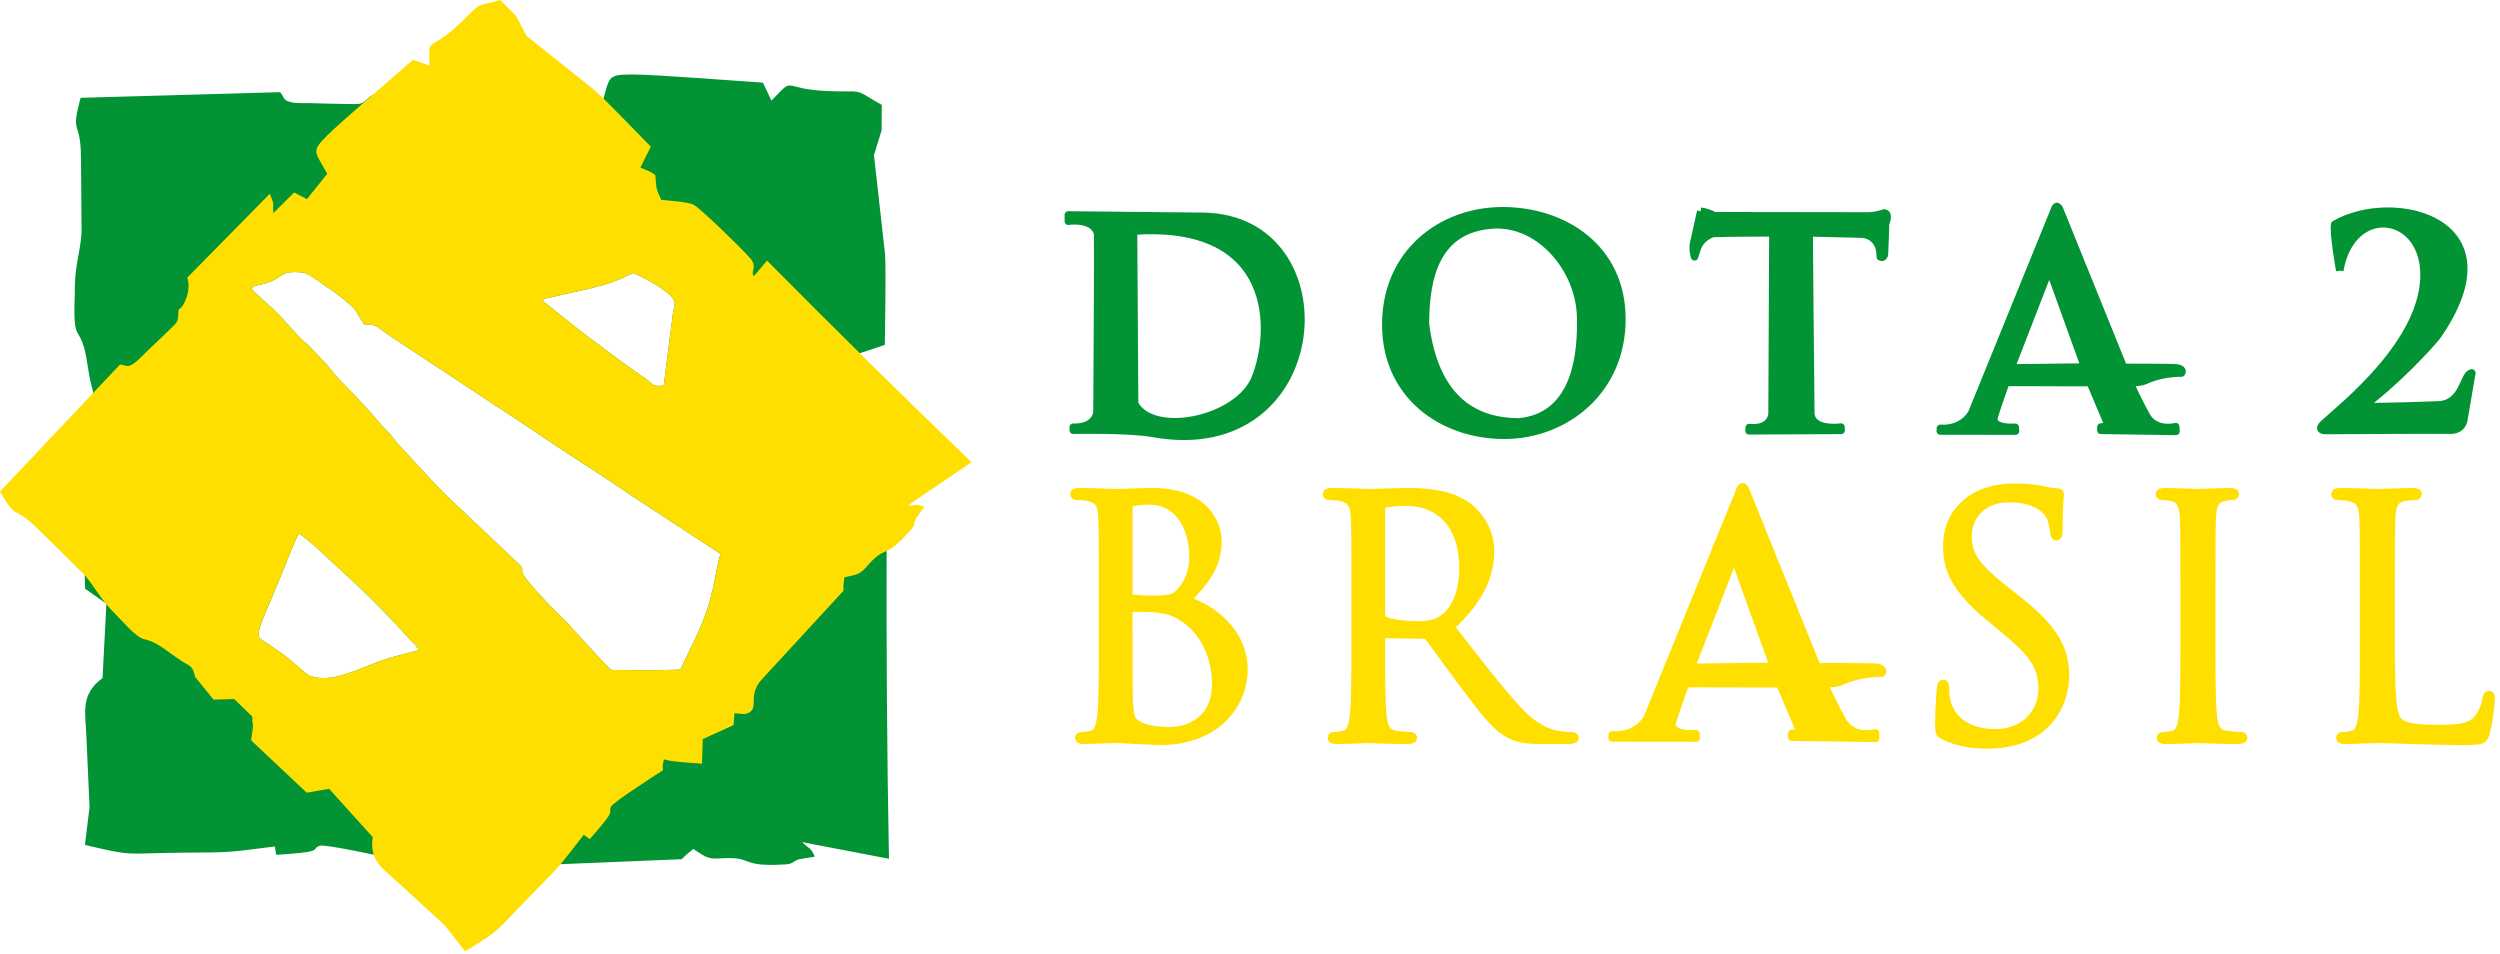
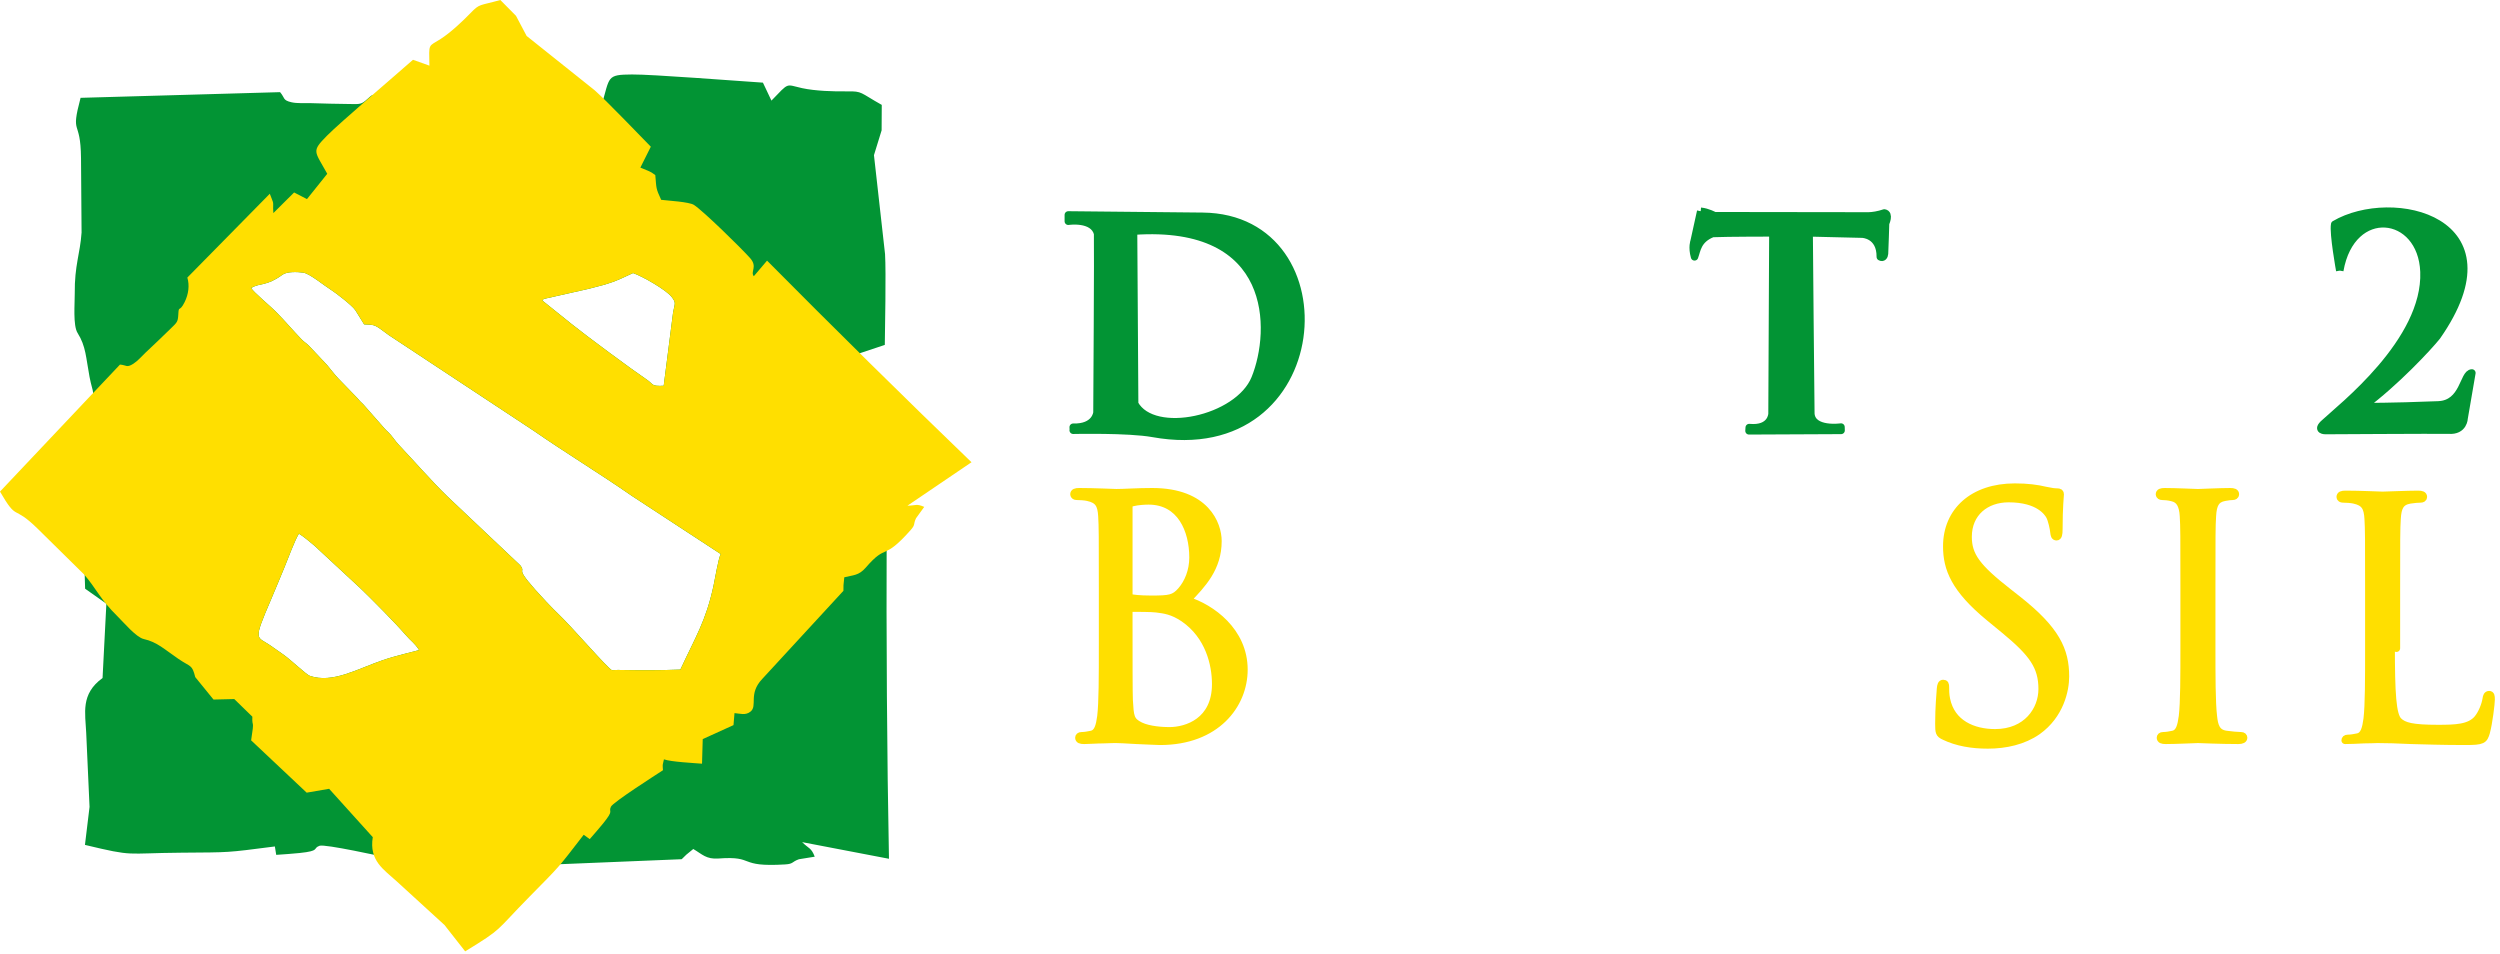
<svg xmlns="http://www.w3.org/2000/svg" width="100%" height="100%" viewBox="0 0 317 121" version="1.1" xml:space="preserve" style="fill-rule:evenodd;clip-rule:evenodd;stroke-linejoin:round;stroke-miterlimit:2;">
  <g>
    <path d="M90.462,74.33c-0.977,4.433 -2.205,6.311 -4.193,10.573c-2.858,0.113 -5.114,0.091 -7.905,0.046c-0.903,-0.014 -0.681,0.176 -1.175,-0.303c-1.635,-1.585 -4.608,-5.061 -6.261,-6.664c-0.57,-0.553 -1.084,-1.074 -1.651,-1.676c-4.57,-4.87 -2.407,-3.403 -3.3,-4.615l-9.198,-8.694c-2.11,-2.053 -4.012,-4.263 -6.195,-6.576c-0.561,-0.592 -0.843,-1.153 -1.426,-1.692l-0.162,-0.146c-0.156,-0.153 -0.097,-0.09 -0.241,-0.256l-2.673,-3.037c-0.47,-0.435 -0.425,-0.421 -0.77,-0.813l-2.403,-2.479c-0.528,-0.553 -0.939,-1.127 -1.443,-1.725l-2.297,-2.436c-0.341,-0.347 -0.589,-0.45 -0.926,-0.801c-1.091,-1.137 -2.009,-2.226 -3.113,-3.361c-0.883,-0.91 -3.032,-2.657 -3.287,-3.166c1.237,-0.694 1.896,-0.167 3.984,-1.679c0.56,-0.405 1.848,-0.365 2.629,-0.258c0.81,0.111 2.676,1.667 3.53,2.192c0.496,0.303 2.721,2.003 3.084,2.591l1.1,1.776c1.515,0.074 1.248,-0.014 3.16,1.385l18.294,12.073c3.935,2.734 8.525,5.526 12.482,8.281l11.275,7.38c-0.325,0.7 -0.706,3.115 -0.919,4.08m-41.896,9.367c-3.336,1.148 -6.375,2.986 -9.281,2.001c-0.433,-0.147 -2.412,-2.035 -3.319,-2.674c-0.536,-0.38 -1.047,-0.736 -1.665,-1.168c-1.769,-1.234 -2.276,-0.384 0.074,-5.857c0.613,-1.431 1.134,-2.72 1.719,-4.123c0.51,-1.226 1.215,-3.207 1.805,-4.21c0.753,0.472 1.239,0.935 1.966,1.521l5.898,5.469c1.23,1.171 4.38,4.352 5.591,5.761c0.826,0.961 1.184,1.065 1.792,2.013c-0.223,0.083 -2.978,0.715 -4.58,1.267m20.723,-45.867l5.401,-1.217c2.815,-0.705 3.25,-0.89 5.583,-1.989c1.212,0.423 4.152,2.103 4.874,3.007c0.606,0.761 0.43,0.831 0.207,1.928l-1.197,9.359c-1.656,0.06 -1.178,-0.137 -2.205,-0.825c-1.722,-1.156 -7.633,-5.522 -9.529,-7.052l-3.65,-2.932c0.27,-0.252 -0.092,-0.121 0.516,-0.279m32.423,68.953l11.01,2.11c-0.251,-12.798 -0.35,-28.416 -0.291,-41.586l-2.954,0.241c0.099,-0.856 1.391,-0.544 1.479,-2.264c0.11,-2.166 0.026,-9.582 -0.306,-11.164c-0.168,-0.81 -2.272,-3.154 -2.835,-3.885c0.649,-1.789 0.714,-1.671 1.931,-3.134c-0.112,-0.957 -0.341,-1.21 -0.763,-2.297l3.211,-1.07c0.021,-1.834 0.171,-9.19 0.031,-11.514l-1.406,-12.546l0.971,-3.149l0.018,-3.226c-2.795,-1.565 -2.433,-1.743 -4.366,-1.714c-1.732,0.026 -4.07,-0.047 -5.734,-0.409c-2.137,-0.468 -1.568,-0.815 -3.888,1.581l-1.079,-2.279c-3.342,-0.218 -14.058,-1.057 -16.605,-1.036c-3.256,0.026 -2.783,0.263 -3.854,3.929l-4.67,0.514l-0.636,-1.995l-4.237,-0.013l0.447,-0.493c0.82,-0.787 0.533,-0.471 1.169,-1.852l-17.031,0.139c-0.555,1.034 -1.578,1.826 -2.787,2.235c-1.692,0.57 -0.86,-0.334 -1.923,0.625c-0.797,0.718 -0.935,0.675 -2.202,0.659c-1.677,-0.018 -3.399,-0.059 -5.079,-0.114c-0.773,-0.024 -1.624,0.059 -2.369,-0.109c-1.148,-0.259 -0.816,-0.555 -1.449,-1.283l-25.297,0.719c-1.324,4.993 0.011,2.461 0.056,7.662l0.071,9.419c-0.185,2.721 -0.898,4.114 -0.866,7.751c0.009,1.225 -0.241,4.035 0.362,4.991c1.067,1.688 1.053,3.127 1.516,5.577c0.412,2.177 0.839,1.944 -0.141,3.596l-0.428,4.169l2.178,2.075l0.046,3.659c-1.279,1.177 0.155,0.334 -2.551,2.298l0.333,11.047l2.695,1.904l-0.484,9.423c-2.811,2.028 -2.183,4.454 -2.073,6.949l0.423,9.391l-0.582,4.818c6.345,1.525 4.954,1.048 12.192,0.989c6.397,-0.052 5.571,0.02 11.889,-0.791l0.171,1.065c0.98,-0.07 1.992,-0.132 2.957,-0.233c2.689,-0.28 1.61,-0.58 2.535,-0.919c0.668,-0.245 7.892,1.353 9.064,1.594c0.642,-0.722 0.315,-0.431 1.212,-1.014c0.496,1.015 2.601,3.336 3.457,4.347l2.593,-2.447l4.582,1.718l1.33,-1.124c0.526,0.605 0.85,1.37 1.783,1.483c1.358,0.165 1.561,-2.06 4.552,-2.141l17.349,-0.713c0.219,-0.213 0.351,-0.341 0.587,-0.574l0.882,-0.721c1.145,0.671 1.637,1.321 3.2,1.206c4.784,-0.353 2.29,1.127 8.464,0.75c1.064,-0.067 0.797,-0.324 1.734,-0.657l2.003,-0.323c-0.446,-1.152 -0.723,-0.987 -1.597,-1.844" style="fill:#029434;" />
    <path d="M90.462,74.33c-0.977,4.433 -2.205,6.311 -4.193,10.573c-2.858,0.113 -5.114,0.091 -7.905,0.046c-0.903,-0.014 -0.681,0.176 -1.175,-0.303c-1.635,-1.585 -4.608,-5.061 -6.261,-6.664c-0.57,-0.553 -1.084,-1.074 -1.651,-1.676c-4.57,-4.87 -2.407,-3.403 -3.3,-4.615l-9.198,-8.694c-2.11,-2.053 -4.012,-4.263 -6.195,-6.576c-0.561,-0.592 -0.843,-1.153 -1.426,-1.692l-0.162,-0.146c-0.156,-0.153 -0.097,-0.09 -0.241,-0.256l-2.673,-3.037c-0.47,-0.435 -0.425,-0.421 -0.77,-0.813l-2.403,-2.479c-0.528,-0.553 -0.939,-1.127 -1.443,-1.725l-2.297,-2.436c-0.341,-0.347 -0.589,-0.45 -0.926,-0.801c-1.091,-1.137 -2.009,-2.226 -3.113,-3.361c-0.883,-0.91 -3.032,-2.657 -3.287,-3.166c1.237,-0.694 1.896,-0.167 3.984,-1.679c0.56,-0.405 1.848,-0.365 2.629,-0.258c0.81,0.111 2.676,1.667 3.53,2.192c0.496,0.303 2.721,2.003 3.084,2.591l1.1,1.776c1.515,0.074 1.248,-0.014 3.16,1.385l18.294,12.073c3.935,2.734 8.525,5.526 12.482,8.281l11.275,7.38c-0.325,0.7 -0.706,3.115 -0.919,4.08m-41.896,9.367c-3.336,1.148 -6.375,2.986 -9.281,2.001c-0.433,-0.147 -2.412,-2.035 -3.319,-2.674c-0.536,-0.38 -1.047,-0.736 -1.665,-1.168c-1.769,-1.234 -2.276,-0.384 0.074,-5.857c0.613,-1.431 1.134,-2.72 1.719,-4.123c0.51,-1.226 1.215,-3.207 1.805,-4.21c0.753,0.472 1.239,0.935 1.966,1.521l5.898,5.469c1.23,1.171 4.38,4.352 5.591,5.761c0.826,0.961 1.184,1.065 1.792,2.013c-0.223,0.083 -2.978,0.715 -4.58,1.267m20.723,-45.867l5.401,-1.217c2.815,-0.705 3.25,-0.89 5.583,-1.989c1.212,0.423 4.152,2.103 4.874,3.007c0.606,0.761 0.43,0.831 0.207,1.928l-1.197,9.359c-1.656,0.06 -1.178,-0.137 -2.205,-0.825c-1.722,-1.156 -7.633,-5.522 -9.529,-7.052l-3.65,-2.932c0.27,-0.252 -0.092,-0.121 0.516,-0.279m45.776,26.29l8.122,-5.509c-8.079,-7.767 -17.807,-17.374 -25.924,-25.564l-1.68,1.978c-0.468,-0.591 0.525,-1.198 -0.485,-2.317c-1.274,-1.409 -5.916,-5.948 -7.101,-6.722c-0.605,-0.397 -3.359,-0.546 -4.16,-0.649c-0.706,-1.509 -0.592,-1.477 -0.744,-3.136c-0.662,-0.523 -0.961,-0.538 -1.895,-0.949l1.327,-2.651c-1.125,-1.148 -5.584,-5.794 -7.11,-7.146l-8.638,-6.897l-1.347,-2.55l-1.987,-2.008c-2.699,0.761 -2.585,0.426 -3.763,1.641c-1.056,1.089 -2.548,2.491 -3.803,3.296c-1.612,1.034 -1.476,0.467 -1.428,3.386l-2.079,-0.743c-2.204,1.935 -9.357,8.049 -10.921,9.639c-1.999,2.031 -1.559,1.885 0.047,4.817l-2.572,3.21l-1.63,-0.842l-2.63,2.614l-0.029,-0.581c0.02,-0.995 0.039,-0.621 -0.423,-1.87l-10.456,10.629c0.296,0.984 0.153,2.107 -0.342,3.109c-0.695,1.4 -0.739,0.325 -0.804,1.577c-0.048,0.938 -0.161,0.997 -0.955,1.771c-1.049,1.028 -2.141,2.068 -3.214,3.073c-0.495,0.464 -0.969,1.042 -1.535,1.4c-0.871,0.551 -0.849,0.162 -1.691,0.102l-15.215,16.106c2.272,3.911 1.529,1.517 4.778,4.708l5.874,5.787c1.571,1.799 1.992,3.102 4.262,5.335c0.765,0.752 2.35,2.646 3.315,2.865c1.706,0.385 2.587,1.284 4.39,2.514c1.603,1.093 1.723,0.683 2.139,2.313l2.316,2.847l2.632,-0.064l2.294,2.236c-0.062,1.52 0.303,0.11 -0.156,3.001l7.045,6.633l2.846,-0.49l5.534,6.134c-0.484,2.994 1.406,4.107 3.018,5.584l6.075,5.552l2.623,3.343c4.873,-2.984 3.715,-2.418 8.16,-6.936c3.928,-3.992 3.462,-3.436 6.87,-7.849l0.765,0.553c0.563,-0.65 1.151,-1.314 1.686,-1.973c1.492,-1.84 0.639,-1.357 1.001,-2.139c0.262,-0.565 5.724,-4.048 6.598,-4.625c-0.05,-0.843 -0.073,-0.461 0.123,-1.378c0.935,0.321 3.674,0.456 4.831,0.551l0.089,-3.12l3.901,-1.772l0.127,-1.52c0.701,0.049 1.375,0.323 2.022,-0.185c0.943,-0.739 -0.309,-2.242 1.492,-4.144l10.298,-11.18c0.004,-0.269 0.007,-0.429 0.009,-0.72l0.1,-0.992c1.124,-0.294 1.831,-0.196 2.727,-1.234c2.743,-3.18 2.115,-0.72 5.704,-4.776c0.618,-0.7 0.293,-0.694 0.666,-1.48l1.04,-1.44c-0.989,-0.438 -1.058,-0.164 -2.129,-0.153" style="fill:#ffdf00;" />
  </g>
  <g>
    <g>
      <path d="M135.46,27.25l0,0.808c0,0 3.176,-0.485 3.715,1.561c0.054,1.346 -0.081,22.692 -0.081,22.692c0,0 -0.162,1.938 -3.015,1.857c0.027,0.296 0,0.391 0,0.391c0,0 6.987,-0.16 10.11,0.403c22.657,4.089 24.881,-27.35 6.309,-27.539l-17.038,-0.173Zm8.277,2.06l0.138,21.9c2.382,4.317 13.128,2.025 15.263,-3.225c2.486,-6.113 2.678,-19.935 -15.401,-18.675" style="fill:#029434;stroke:#029434;stroke-width:0.94px;" />
-       <path d="M190.519,26.718c7.73,0 15.144,4.655 15.144,13.753c0,9.098 -7.198,14.726 -14.928,14.726c-7.731,0 -15.021,-4.953 -15.021,-14.051c0,-9.098 7.075,-14.428 14.805,-14.428m-1.237,1.811c6.01,-0.404 11.142,5.708 11.142,11.895c0.135,6.375 -1.512,12.478 -7.82,13.07c-5.257,0 -10.615,-2.506 -11.854,-12.408c0,-6.187 1.487,-12.08 8.532,-12.557" style="fill:#029434;stroke:#029434;stroke-width:0.94px;" />
      <path d="M215.647,26.785l-0.835,3.795c0,0 -0.296,0.754 0.054,1.992c0.323,-0.861 0.377,-2.207 2.288,-2.961c1.938,-0.08 7.644,-0.08 7.644,-0.08l-0.107,22.934c0,0 -0.04,2.019 -2.894,1.749c-0.026,0.337 -0.026,0.418 -0.026,0.418l11.682,-0.055l-0.013,-0.43c0,0 -3.635,0.525 -3.823,-1.669c-0.027,-1.157 -0.215,-22.947 -0.215,-22.947l6.729,0.161c0,0 2.315,0.054 2.288,2.88c0.324,0.189 0.512,-0.08 0.539,-0.404c0.027,-0.322 0.134,-3.849 0.134,-3.849c0,0 0.566,-1.211 -0.161,-1.319c-0.7,0.243 -1.508,0.377 -2.019,0.377c-0.511,0 -19.516,-0.027 -19.516,-0.027c0,0 -0.861,-0.484 -1.749,-0.565" style="fill:#029434;stroke:#029434;stroke-width:0.94px;" />
-       <path d="M260.465,26.677l-10.444,25.68c0,0 -1.064,2.14 -3.985,1.951c0,0.229 -0.013,0.35 -0.013,0.35l9.543,0.014l-0.028,-0.498c0,0 -3.082,0.242 -2.677,-1.292c0.376,-1.292 1.493,-4.388 1.493,-4.388l10.687,0.027l2.099,4.98c0,0 0.243,0.592 -0.753,0.646l0,0.424l9.528,0.134l-0.026,-0.619c0,0 -2.288,0.646 -3.554,-1.103c-0.941,-1.588 -2.288,-4.495 -2.288,-4.495c0,0 1.454,0.134 2.288,-0.377c0.861,-0.351 2.399,-0.808 4.28,-0.808c0.243,-0.296 -0.053,-0.619 -0.754,-0.673c-0.726,-0.054 -6.594,-0.054 -6.594,-0.054l-8.008,-19.798c0,0 -0.431,-1.292 -0.794,-0.101m-0.606,7.477l-4.845,12.49l9.313,-0.108l-4.468,-12.382Z" style="fill:#029434;stroke:#029434;stroke-width:0.94px;" />
      <path d="M296.682,34.315c0,0 -0.861,-4.738 -0.646,-5.868c7.294,-4.28 23.365,-0.646 12.974,14.212c-1.076,1.346 -5.275,5.868 -9.367,8.884c2.98,0.047 8.288,-0.155 9.532,-0.205c3.257,-0.129 3.147,-4.02 4.262,-4.049l-0.982,5.72c0,0 -0.026,1.696 -1.991,1.535c-1.965,-0.027 -15.586,0.054 -15.586,0.054c0,0 -1.292,0.027 -0.107,-0.996c1.955,-1.851 12.927,-10.294 12.586,-19.14c-0.29,-7.531 -9.189,-8.617 -10.675,-0.147" style="fill:#029434;stroke:#029434;stroke-width:0.94px;" />
    </g>
    <g>
-       <path d="M220.562,62.283l-11.679,28.716c0,0 -1.189,2.393 -4.455,2.182c0,0.256 -0.015,0.392 -0.015,0.392l10.67,0.015l-0.03,-0.557c0,0 -3.446,0.271 -2.995,-1.445c0.422,-1.445 1.671,-4.906 1.671,-4.906l11.95,0.03l2.348,5.569c0,0 0.271,0.662 -0.843,0.722l0,0.474l10.655,0.15l-0.029,-0.692c0,0 -2.559,0.723 -3.974,-1.234c-1.053,-1.776 -2.558,-5.027 -2.558,-5.027c0,0 1.625,0.151 2.558,-0.421c0.963,-0.391 2.682,-0.903 4.787,-0.903c0.27,-0.331 -0.061,-0.692 -0.843,-0.753c-0.813,-0.06 -7.375,-0.06 -7.375,-0.06l-8.955,-22.139c0,0 -0.482,-1.445 -0.888,-0.113m-0.678,8.361l-5.418,13.967l10.415,-0.121l-4.997,-13.846Z" style="fill:#ffdf00;stroke:#ffdf00;stroke-width:0.94px;" />
      <path d="M143.138,79.78c0,3.211 0,8.382 0.042,9.008c0.125,2.043 0.125,2.627 1.418,3.252c1.126,0.543 2.919,0.626 3.67,0.626c2.252,0 5.88,-1.209 5.88,-5.922c0,-2.502 -0.834,-6.13 -4.045,-8.34c-1.418,-0.959 -2.461,-1.084 -3.462,-1.209c-0.542,-0.084 -2.627,-0.084 -3.252,-0.084c-0.167,0 -0.251,0.084 -0.251,0.292l0,2.377Zm0,-4.42c0,0.292 0.084,0.375 0.292,0.458c0.251,0.042 1.001,0.167 2.544,0.167c2.336,0 2.919,-0.083 3.795,-1.084c0.876,-1.001 1.502,-2.502 1.502,-4.212c0,-3.461 -1.544,-7.173 -5.63,-7.173c-0.459,0 -1.335,0.042 -2.002,0.208c-0.375,0.084 -0.501,0.209 -0.501,0.459l0,11.177Zm-3.336,-0.918c0,-6.505 0,-7.673 -0.083,-9.008c-0.084,-1.418 -0.417,-2.085 -1.793,-2.377c-0.334,-0.083 -1.043,-0.125 -1.418,-0.125c-0.167,0 -0.334,-0.083 -0.334,-0.25c0,-0.25 0.209,-0.334 0.667,-0.334c1.877,0 4.504,0.125 4.713,0.125c1.001,0 2.627,-0.125 4.545,-0.125c6.84,0 8.341,4.171 8.341,6.256c0,3.419 -1.96,5.463 -3.92,7.506c3.086,0.959 7.215,3.92 7.215,8.799c0,4.462 -3.504,9.091 -10.635,9.091c-0.459,0 -1.793,-0.083 -3.002,-0.125c-1.21,-0.083 -2.377,-0.125 -2.544,-0.125c-0.084,0 -0.793,0 -1.668,0.042c-0.835,0 -1.794,0.083 -2.419,0.083c-0.459,0 -0.667,-0.083 -0.667,-0.333c0,-0.125 0.083,-0.25 0.333,-0.25c0.375,0 0.876,-0.084 1.251,-0.167c0.834,-0.167 1.043,-1.085 1.21,-2.294c0.208,-1.751 0.208,-5.046 0.208,-9.05l0,-7.339Z" style="fill:#ffdf00;fill-rule:nonzero;stroke:#ffdf00;stroke-width:0.94px;" />
-       <path d="M175.162,78.07c0,0.208 0.084,0.375 0.292,0.5c0.626,0.376 2.544,0.668 4.379,0.668c1.001,0 2.169,-0.126 3.128,-0.793c1.46,-1 2.544,-3.252 2.544,-6.422c0,-5.212 -2.753,-8.34 -7.215,-8.34c-1.251,0 -2.377,0.125 -2.794,0.25c-0.208,0.083 -0.334,0.25 -0.334,0.5l0,13.637Zm-3.336,-3.628c0,-6.505 0,-7.673 -0.083,-9.008c-0.084,-1.418 -0.417,-2.085 -1.793,-2.377c-0.334,-0.083 -1.043,-0.125 -1.418,-0.125c-0.167,0 -0.334,-0.083 -0.334,-0.25c0,-0.25 0.209,-0.334 0.667,-0.334c1.877,0 4.504,0.125 4.713,0.125c0.458,0 3.628,-0.125 4.921,-0.125c2.627,0 5.421,0.251 7.631,1.835c1.043,0.751 2.878,2.794 2.878,5.672c0,3.086 -1.293,6.172 -5.046,9.633c3.419,4.379 6.255,8.09 8.674,10.676c2.252,2.377 4.045,2.836 5.088,3.002c0.792,0.126 1.375,0.126 1.625,0.126c0.209,0 0.376,0.125 0.376,0.25c0,0.25 -0.251,0.333 -1.001,0.333l-2.96,0c-2.336,0 -3.378,-0.208 -4.462,-0.792c-1.794,-0.959 -3.253,-3.003 -5.63,-6.13c-1.752,-2.294 -3.712,-5.088 -4.546,-6.172c-0.167,-0.167 -0.292,-0.251 -0.542,-0.251l-5.13,-0.083c-0.208,0 -0.292,0.125 -0.292,0.334l0,1c0,4.004 0,7.299 0.209,9.05c0.125,1.209 0.375,2.127 1.626,2.294c0.584,0.083 1.502,0.167 1.877,0.167c0.25,0 0.334,0.125 0.334,0.25c0,0.208 -0.209,0.333 -0.668,0.333c-2.293,0 -4.921,-0.125 -5.129,-0.125c-0.042,0 -2.669,0.125 -3.92,0.125c-0.459,0 -0.667,-0.083 -0.667,-0.333c0,-0.125 0.083,-0.25 0.333,-0.25c0.375,0 0.876,-0.084 1.251,-0.167c0.834,-0.167 1.043,-1.085 1.21,-2.294c0.208,-1.751 0.208,-5.046 0.208,-9.05l0,-7.339Z" style="fill:#ffdf00;fill-rule:nonzero;stroke:#ffdf00;stroke-width:0.94px;" />
      <path d="M246.473,93.333c-0.584,-0.292 -0.625,-0.459 -0.625,-1.584c0,-2.086 0.166,-3.754 0.208,-4.421c0.042,-0.459 0.125,-0.667 0.334,-0.667c0.25,0 0.292,0.125 0.292,0.458c0,0.376 0,0.96 0.125,1.543c0.625,3.087 3.378,4.254 6.172,4.254c4.003,0 5.963,-2.877 5.963,-5.546c0,-2.878 -1.209,-4.546 -4.795,-7.507l-1.877,-1.543c-4.421,-3.628 -5.422,-6.214 -5.422,-9.049c0,-4.462 3.337,-7.507 8.633,-7.507c1.626,0 2.836,0.167 3.878,0.417c0.793,0.167 1.126,0.209 1.46,0.209c0.334,0 0.417,0.083 0.417,0.292c0,0.208 -0.167,1.585 -0.167,4.42c0,0.668 -0.083,0.96 -0.292,0.96c-0.25,0 -0.292,-0.209 -0.333,-0.543c-0.042,-0.5 -0.292,-1.626 -0.542,-2.085c-0.251,-0.458 -1.377,-2.21 -5.213,-2.21c-2.878,0 -5.13,1.793 -5.13,4.838c0,2.376 1.084,3.878 5.088,7.005l1.168,0.918c4.921,3.878 6.088,6.464 6.088,9.8c0,1.71 -0.667,4.879 -3.544,6.923c-1.794,1.25 -4.046,1.751 -6.298,1.751c-1.96,0 -3.878,-0.292 -5.588,-1.126" style="fill:#ffdf00;fill-rule:nonzero;stroke:#ffdf00;stroke-width:0.94px;" />
      <path d="M280.448,81.782c0,4.003 0,7.298 0.209,9.05c0.125,1.209 0.375,2.126 1.626,2.293c0.584,0.084 1.501,0.167 1.877,0.167c0.25,0 0.333,0.125 0.333,0.25c0,0.209 -0.208,0.334 -0.667,0.334c-2.294,0 -4.921,-0.125 -5.129,-0.125c-0.209,0 -2.836,0.125 -4.087,0.125c-0.459,0 -0.667,-0.084 -0.667,-0.334c0,-0.125 0.083,-0.25 0.333,-0.25c0.375,0 0.876,-0.083 1.251,-0.167c0.834,-0.167 1.043,-1.084 1.21,-2.293c0.208,-1.752 0.208,-5.047 0.208,-9.05l0,-7.339c0,-6.506 0,-7.674 -0.083,-9.008c-0.084,-1.418 -0.501,-2.127 -1.418,-2.336c-0.459,-0.125 -1.001,-0.166 -1.293,-0.166c-0.167,0 -0.334,-0.084 -0.334,-0.251c0,-0.25 0.209,-0.333 0.668,-0.333c1.376,0 4.003,0.125 4.212,0.125c0.208,0 2.835,-0.125 4.087,-0.125c0.458,0 0.667,0.083 0.667,0.333c0,0.167 -0.167,0.251 -0.334,0.251c-0.292,0 -0.542,0.041 -1.042,0.125c-1.126,0.208 -1.46,0.917 -1.543,2.377c-0.084,1.334 -0.084,2.502 -0.084,9.008l0,7.339Z" style="fill:#ffdf00;fill-rule:nonzero;stroke:#ffdf00;stroke-width:0.94px;" />
-       <path d="M303.2,81.865c0,6.13 0.167,8.799 0.918,9.55c0.667,0.667 1.751,0.959 5.004,0.959c2.21,0 4.045,-0.042 5.046,-1.251c0.542,-0.667 0.959,-1.71 1.084,-2.502c0.042,-0.334 0.126,-0.542 0.376,-0.542c0.208,0 0.25,0.166 0.25,0.625c0,0.459 -0.292,2.961 -0.626,4.17c-0.292,0.96 -0.417,1.126 -2.627,1.126c-3.003,0 -5.171,-0.083 -6.923,-0.125c-1.751,-0.083 -3.044,-0.125 -4.253,-0.125c-0.167,0 -0.876,0.042 -1.71,0.042c-0.834,0.042 -1.752,0.083 -2.377,0.083c-0.459,0 -0.667,-0.083 -0.667,-0.333c0,-0.125 0.083,-0.25 0.333,-0.25c0.375,0 0.876,-0.084 1.251,-0.167c0.834,-0.167 1.043,-1.085 1.21,-2.294c0.208,-1.751 0.208,-5.046 0.208,-9.049l0,-7.34c0,-6.505 0,-7.673 -0.083,-9.008c-0.084,-1.418 -0.417,-2.085 -1.793,-2.377c-0.334,-0.083 -1.043,-0.125 -1.418,-0.125c-0.167,0 -0.334,-0.083 -0.334,-0.25c0,-0.25 0.209,-0.334 0.667,-0.334c1.877,0 4.504,0.125 4.713,0.125c0.208,0 3.253,-0.125 4.504,-0.125c0.458,0 0.667,0.084 0.667,0.334c0,0.167 -0.167,0.25 -0.334,0.25c-0.292,0 -0.876,0.042 -1.376,0.125c-1.209,0.209 -1.543,0.918 -1.626,2.377c-0.084,1.335 -0.084,2.503 -0.084,9.008l0,7.423Z" style="fill:#ffdf00;fill-rule:nonzero;stroke:#ffdf00;stroke-width:0.94px;" />
+       <path d="M303.2,81.865c0,6.13 0.167,8.799 0.918,9.55c0.667,0.667 1.751,0.959 5.004,0.959c2.21,0 4.045,-0.042 5.046,-1.251c0.542,-0.667 0.959,-1.71 1.084,-2.502c0.042,-0.334 0.126,-0.542 0.376,-0.542c0.208,0 0.25,0.166 0.25,0.625c0,0.459 -0.292,2.961 -0.626,4.17c-0.292,0.96 -0.417,1.126 -2.627,1.126c-3.003,0 -5.171,-0.083 -6.923,-0.125c-1.751,-0.083 -3.044,-0.125 -4.253,-0.125c-0.167,0 -0.876,0.042 -1.71,0.042c-0.834,0.042 -1.752,0.083 -2.377,0.083c0,-0.125 0.083,-0.25 0.333,-0.25c0.375,0 0.876,-0.084 1.251,-0.167c0.834,-0.167 1.043,-1.085 1.21,-2.294c0.208,-1.751 0.208,-5.046 0.208,-9.049l0,-7.34c0,-6.505 0,-7.673 -0.083,-9.008c-0.084,-1.418 -0.417,-2.085 -1.793,-2.377c-0.334,-0.083 -1.043,-0.125 -1.418,-0.125c-0.167,0 -0.334,-0.083 -0.334,-0.25c0,-0.25 0.209,-0.334 0.667,-0.334c1.877,0 4.504,0.125 4.713,0.125c0.208,0 3.253,-0.125 4.504,-0.125c0.458,0 0.667,0.084 0.667,0.334c0,0.167 -0.167,0.25 -0.334,0.25c-0.292,0 -0.876,0.042 -1.376,0.125c-1.209,0.209 -1.543,0.918 -1.626,2.377c-0.084,1.335 -0.084,2.503 -0.084,9.008l0,7.423Z" style="fill:#ffdf00;fill-rule:nonzero;stroke:#ffdf00;stroke-width:0.94px;" />
    </g>
  </g>
</svg>